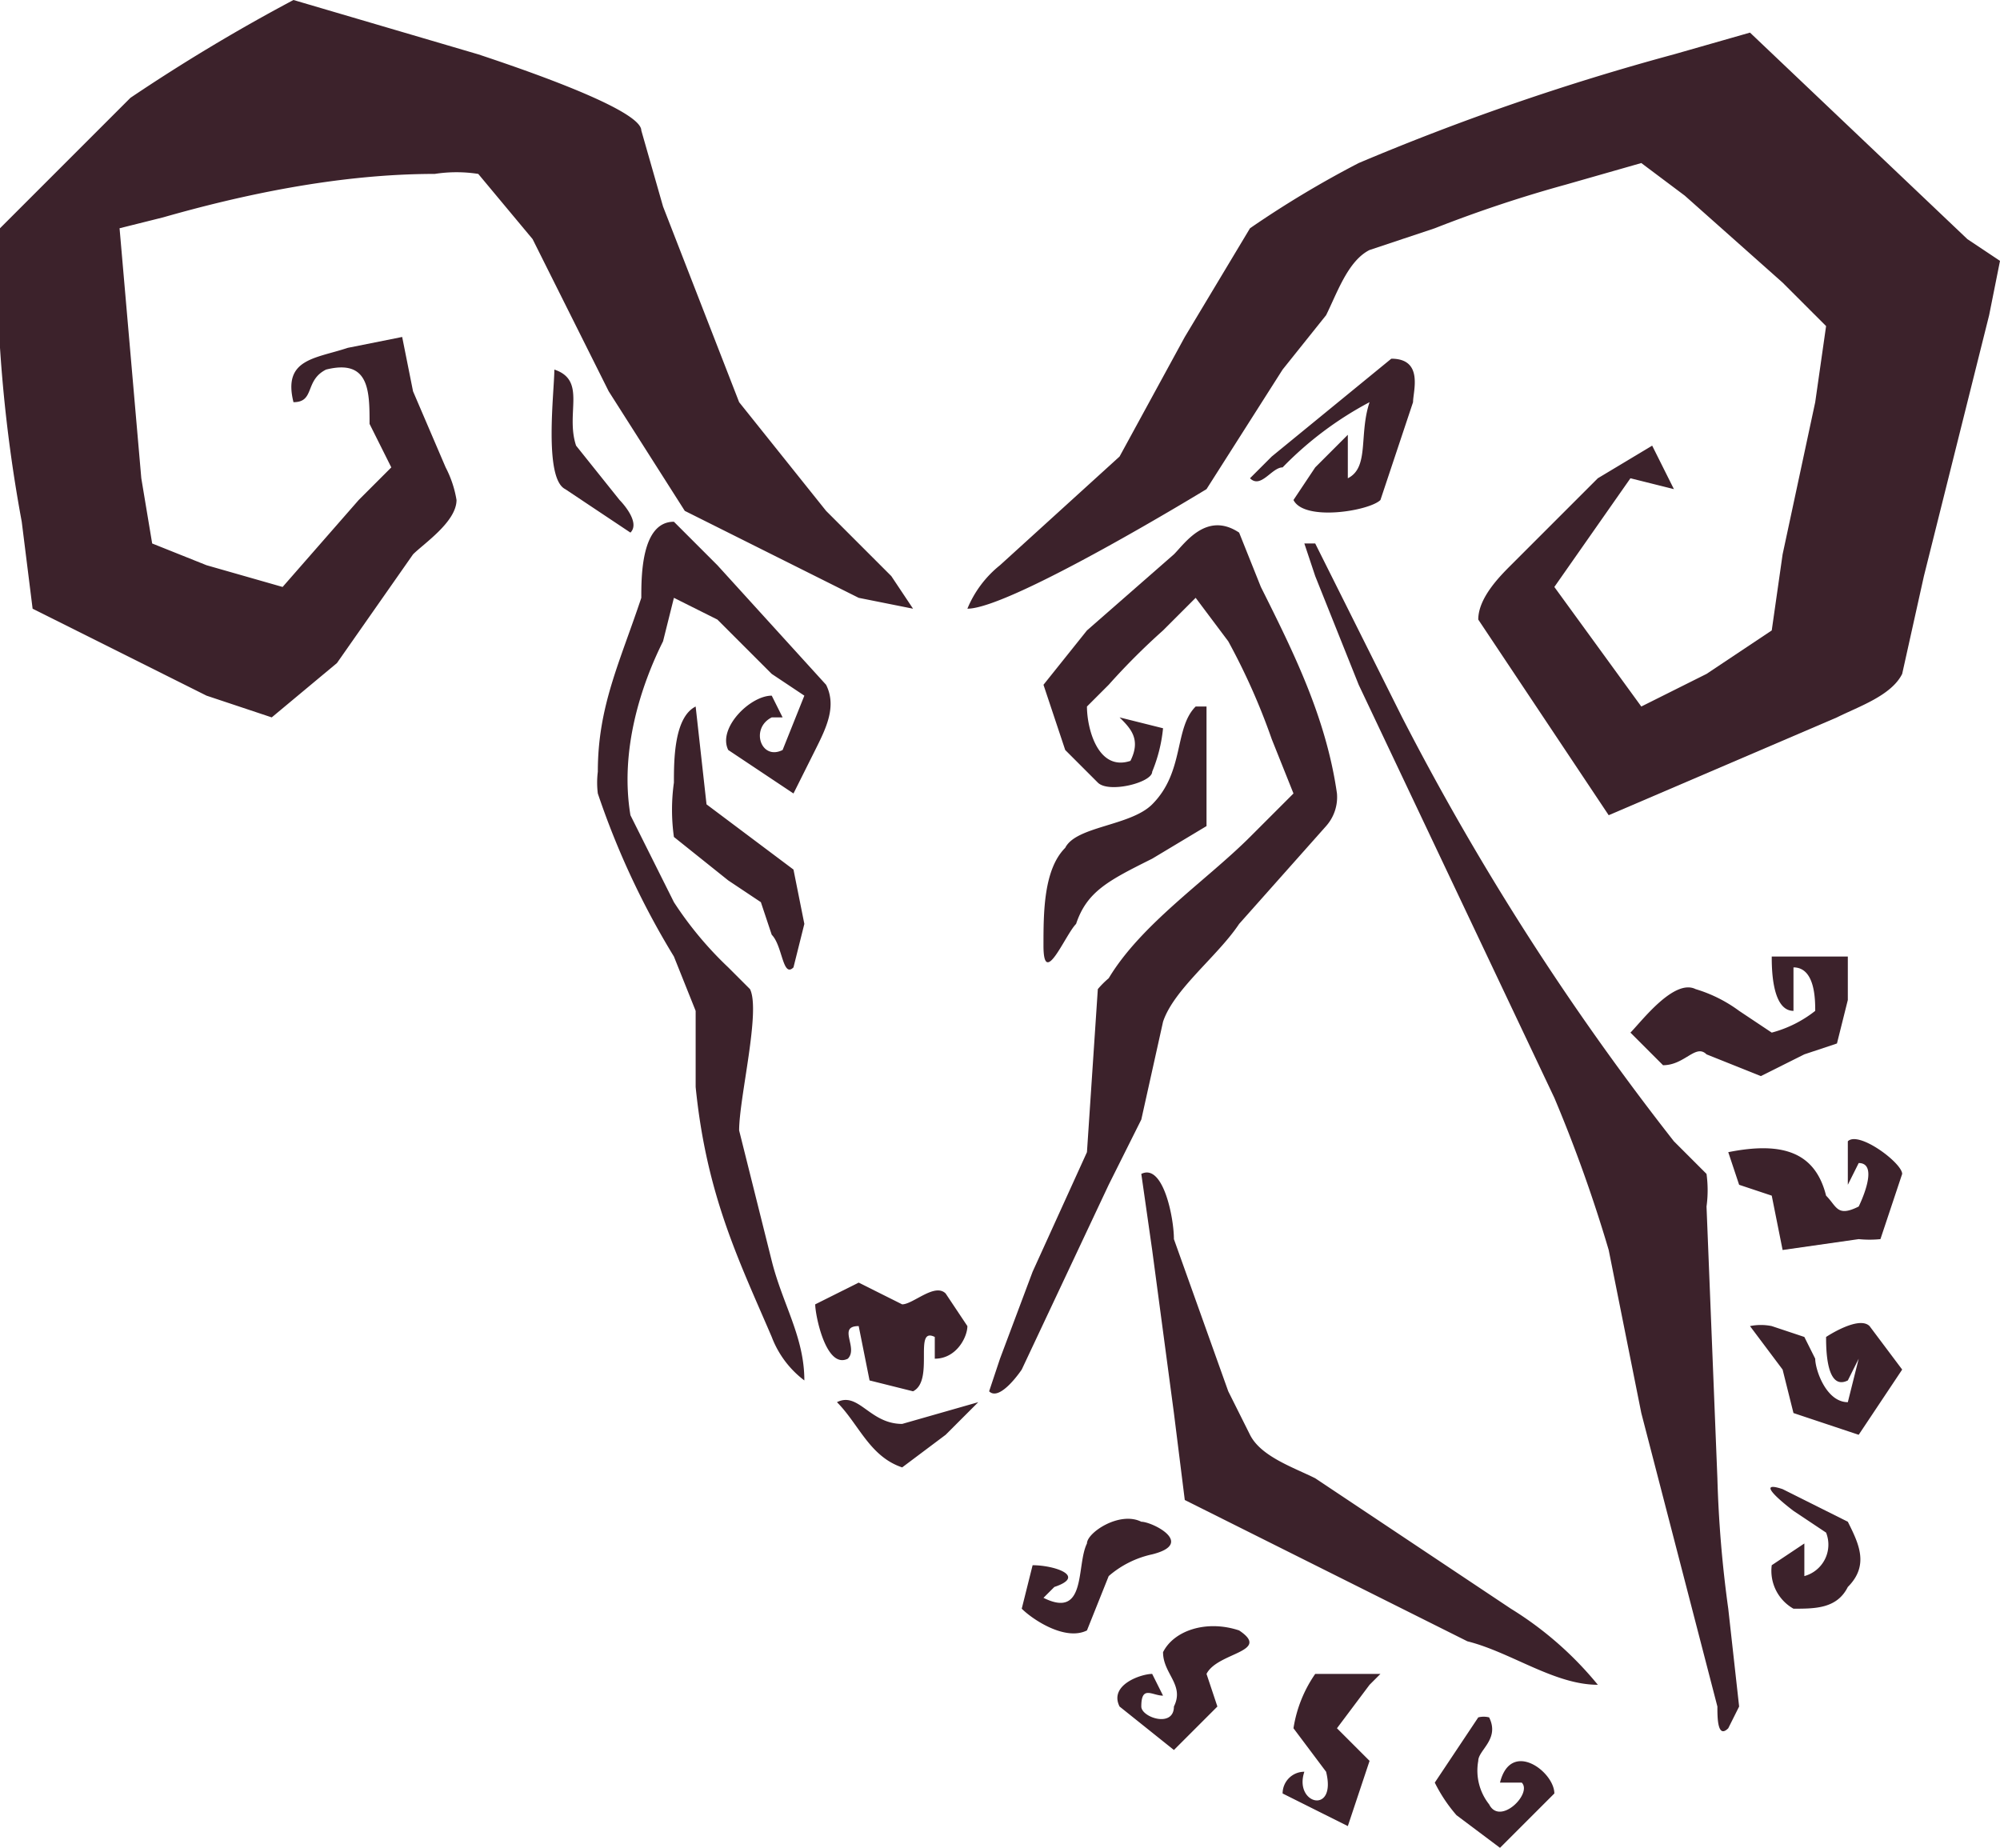
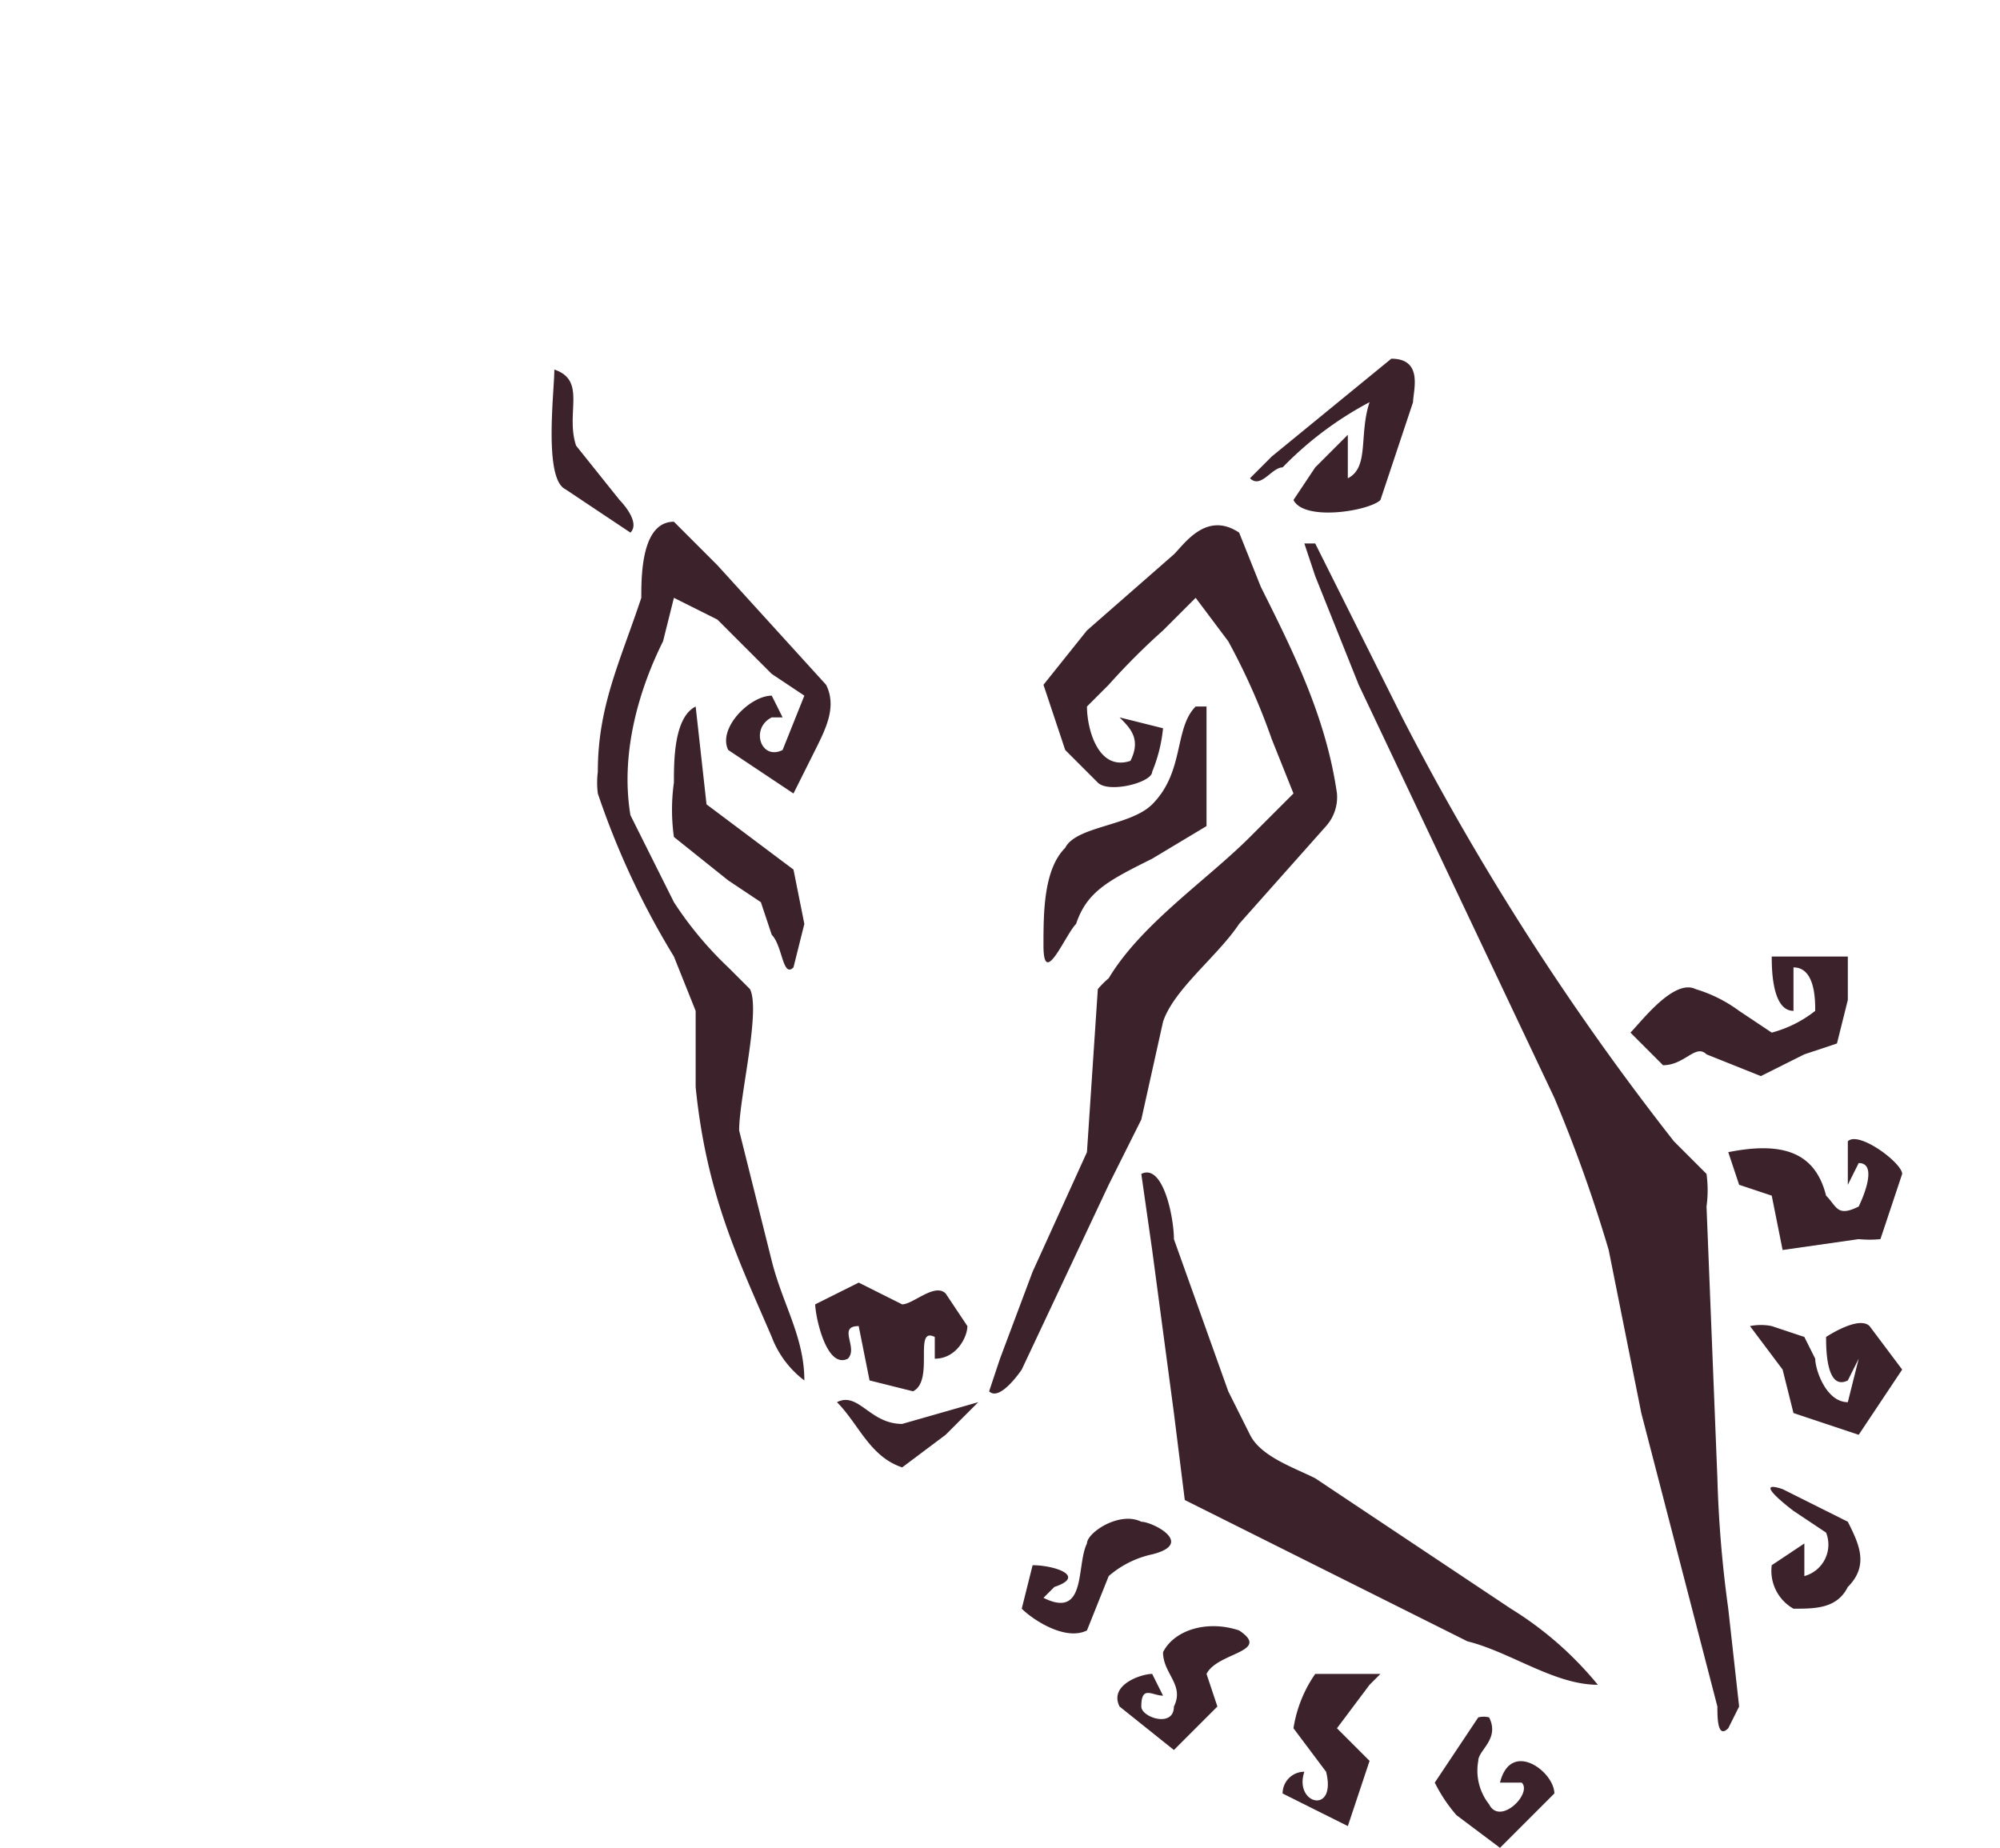
<svg xmlns="http://www.w3.org/2000/svg" data-name="Layer 2" viewBox="0 0 184 170">
  <g fill="#3c222b" fill-rule="evenodd">
-     <path d="M27 37c-1-4 2-4 5-5l5-1 1 5 3 7a10 10 0 0 1 1 3c0 2-3 4-4 5l-7 10-6 5-6-2-16-8-1-8a136 136 0 0 1-2-16V21L12 9a167 167 0 0 1 15-9l17 5c3 1 15 5 15 7l2 7 7 18 8 10 6 6 2 3-5-1-16-8-7-11-7-14-5-6a13 13 0 0 0-4 0c-9 0-18 2-25 4l-4 1 2 23 1 6 5 2 7 2 7-8 3-3-2-4c0-3 0-6-4-5-2 1-1 3-3 3zM154 45l-4-1-7 10 8 11 6-3 6-4 1-7 3-14 1-7-4-4-9-8-4-3-7 2a120 120 0 0 0-12 4l-6 2c-2 1-3 4-4 6l-4 5-7 11S93 56 89 56a10 10 0 0 1 3-4l11-10 6-11 6-10a93 93 0 0 1 10-6 226 226 0 0 1 29-10l7-2 20 19 3 2-1 5-6 24-2 9c-1 2-4 3-6 4l-21 9-12-18c0-2 2-4 3-5l8-8 5-3 2 4z" />
    <path d="M124 40v4c2-1 1-4 2-7a32 32 0 0 0-8 6c-1 0-2 2-3 1l2-2 11-9c3 0 2 3 2 4l-3 9c-1 1-7 2-8 0l2-3 3-3zM51 34c3 1 1 4 2 7l4 5s2 2 1 3l-3-2-3-2c-2-1-1-9-1-11zM104 70c1-2 0-3-1-4l4 1a14 14 0 0 1-1 4c0 1-4 2-5 1l-3-3-2-6 4-5 8-7c1-1 3-4 6-2l2 5c3 6 6 12 7 19a4 4 0 0 1-1 3l-8 9c-2 3-6 6-7 9l-2 9-3 6-8 17s-2 3-3 2l1-3 3-8 5-11 1-15a8 8 0 0 1 1-1c3-5 9-9 13-13l4-4-2-5a60 60 0 0 0-4-9l-3-4-3 3a62 62 0 0 0-5 5l-2 2c0 2 1 6 4 5zM71 64l1 2h-1c-2 1-1 4 1 3l2-5-3-2-5-5-4-2-1 4c-2 4-4 10-3 16l4 8a33 33 0 0 0 5 6l2 2c1 2-1 10-1 13l3 12c1 4 3 7 3 11a9 9 0 0 1-3-4c-3-7-6-13-7-23v-7l-2-5a74 74 0 0 1-7-15 8 8 0 0 1 0-2c0-6 2-10 4-16 0-2 0-7 3-7l4 4 10 11c1 2 0 4-1 6l-2 4-6-4c-1-2 2-5 4-5zM120 50h1l4 8 4 8a244 244 0 0 0 25 39l3 3a11 11 0 0 1 0 3l1 25a109 109 0 0 0 1 12l1 9-1 2c-1 1-1-1-1-2l-7-27-3-15a133 133 0 0 0-5-14l-18-38-4-10-1-3z" />
    <path d="M111 65v11l-5 3c-4 2-6 3-7 6-1 1-3 6-3 2 0-3 0-7 2-9 1-2 6-2 8-4 3-3 2-7 4-9h1zM64 65l1 9 4 3 4 3 1 5-1 4c-1 1-1-2-2-3l-1-3-3-2-5-4a18 18 0 0 1 0-5c0-2 0-6 2-7zM150 95c1-1 4-5 6-4a13 13 0 0 1 4 2l3 2a11 11 0 0 0 4-2c0-1 0-4-2-4v4c-2 0-2-4-2-5h7v4l-1 4-3 1-4 2-5-2c-1-1-2 1-4 1l-3-3zM159 106c5-1 8 0 9 4 1 1 1 2 3 1 0 0 2-4 0-4l-1 2v-4c1-1 5 2 5 3l-1 3-1 3a10 10 0 0 1-2 0l-7 1-1-5-3-1-1-3zM147 155c-4 0-8-3-12-4l-18-9-8-4-1-8-2-15-1-7c2-1 3 4 3 6l5 14 2 4c1 2 4 3 6 4l18 12a32 32 0 0 1 8 7zM86 125v-2c-2-1 0 4-2 5l-4-1-1-5c-2 0 0 2-1 3-2 1-3-4-3-5l4-2 4 2c1 0 3-2 4-1l2 3c0 1-1 3-3 3zM161 122a5 5 0 0 1 2 0l3 1 1 2c0 1 1 4 3 4l1-4-1 2c-2 1-2-3-2-4 0 0 3-2 4-1l3 4-2 3-2 3-6-2-1-4-3-4zM77 129c2-1 3 2 6 2l7-2-3 3-4 3c-3-1-4-4-6-6zM170 146c-1 2-3 2-5 2a4 4 0 0 1-2-4l3-2v3a3 3 0 0 0 2-4l-3-2s-4-3-1-2l6 3c1 2 2 4 0 6zM95 144c2 0 5 1 2 2l-1 1c4 2 3-3 4-5 0-1 3-3 5-2 1 0 5 2 1 3a9 9 0 0 0-4 2l-2 5c-2 1-5-1-6-2l1-4zM105 157c0 1 3 2 3 0 1-2-1-3-1-5 1-2 4-3 7-2 3 2-2 2-3 4l1 3-4 4-5-4c-1-2 2-3 3-3l1 2c-1 0-2-1-2 1zM120 163c-1 3 3 4 2 0l-3-4a12 12 0 0 1 2-5h6l-1 1-3 4 3 3-2 6-6-3a2 2 0 0 1 2-2zM137 166c1 2 4-1 3-2h-2c1-4 5-1 5 1l-5 5-4-3a14 14 0 0 1-2-3l4-6a2 2 0 0 1 1 0c1 2-1 3-1 4a5 5 0 0 0 1 4z" />
  </g>
</svg>